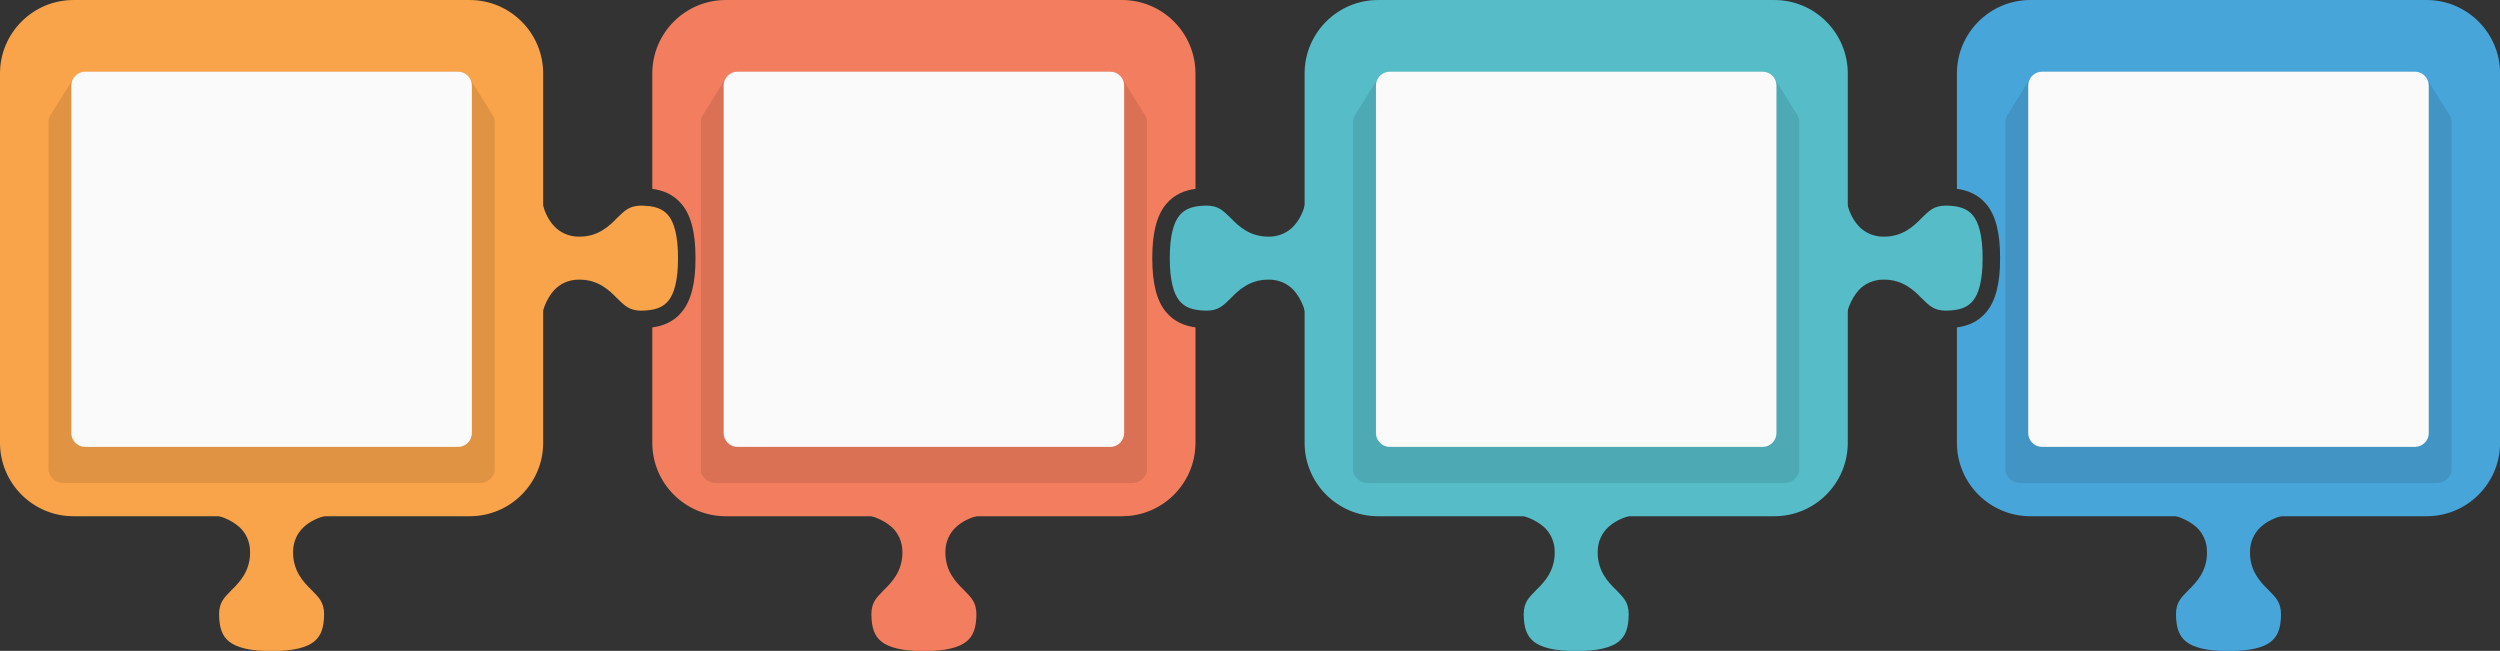
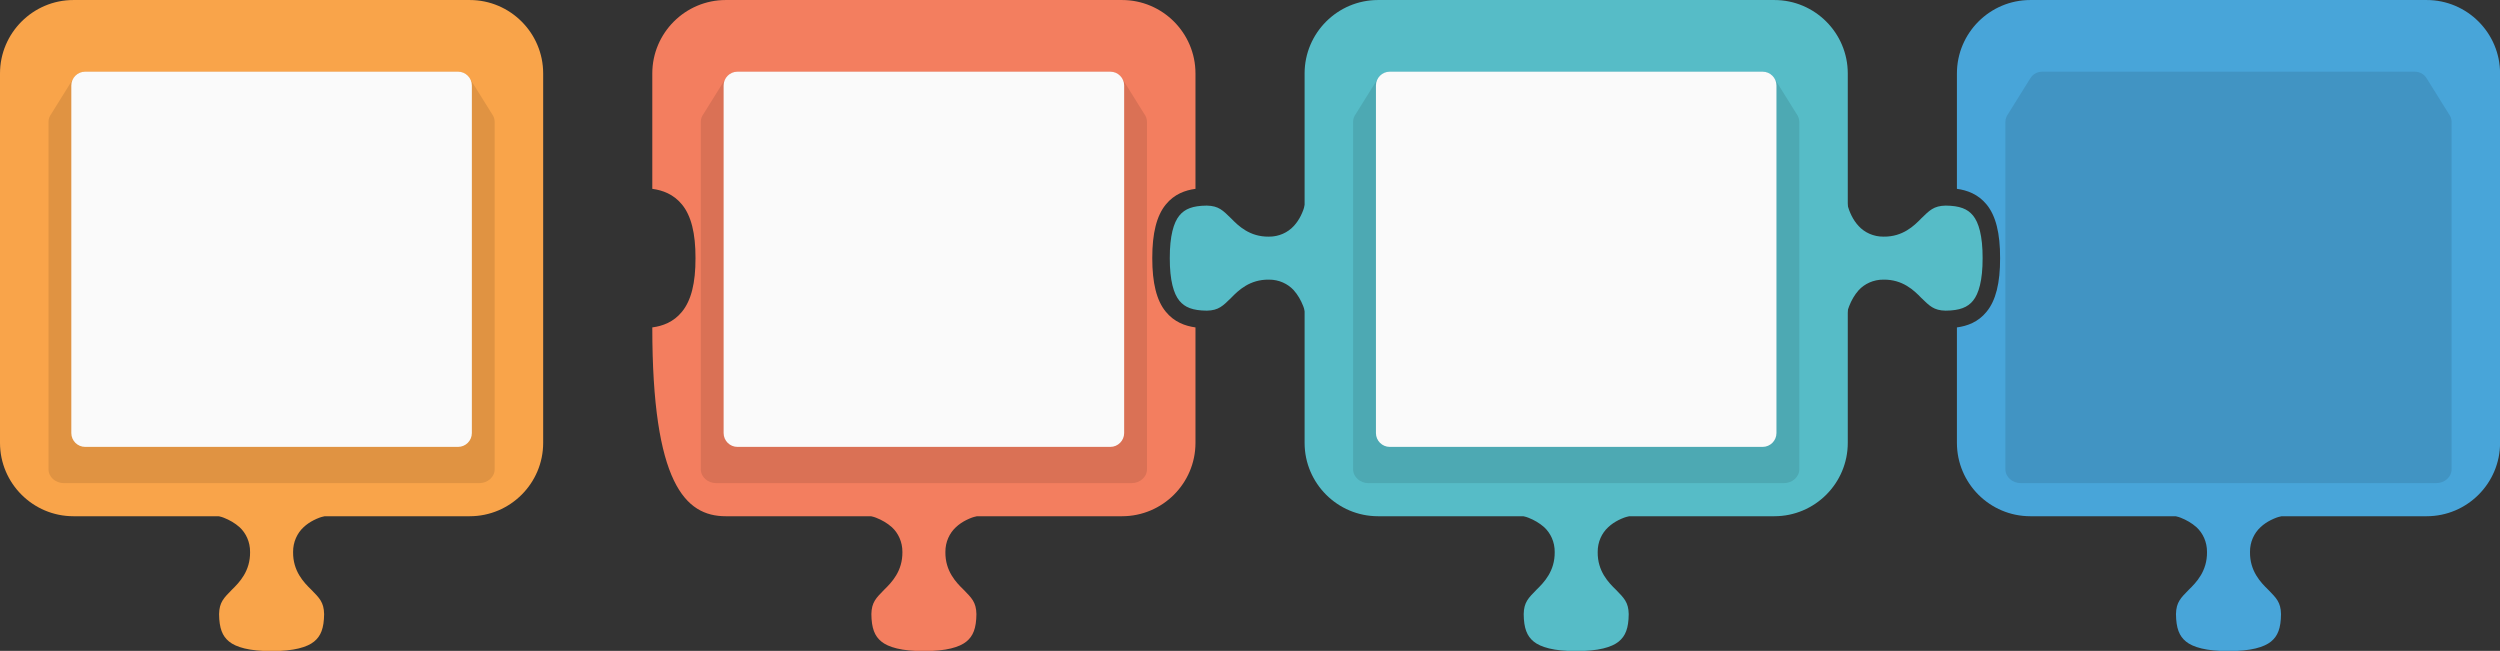
<svg xmlns="http://www.w3.org/2000/svg" height="122.6" preserveAspectRatio="xMidYMid meet" version="1.0" viewBox="0.0 0.0 470.9 122.6" width="470.9" zoomAndPan="magnify">
  <rect x="0.0" y="0.0" width="470.9" height="122.6" fill="#333333" stroke="none" />
  <defs>
    <clipPath id="a">
      <path d="M 368 0 L 470.922 0 L 470.922 98 L 368 98 Z M 368 0" />
    </clipPath>
    <clipPath id="b">
      <path d="M 402 96 L 438 96 L 438 122.641 L 402 122.641 Z M 402 96" />
    </clipPath>
    <clipPath id="c">
      <path d="M 279 96 L 315 96 L 315 122.641 L 279 122.641 Z M 279 96" />
    </clipPath>
    <clipPath id="d">
      <path d="M 156 96 L 192 96 L 192 122.641 L 156 122.641 Z M 156 96" />
    </clipPath>
    <clipPath id="e">
      <path d="M 33 96 L 69 96 L 69 122.641 L 33 122.641 Z M 33 96" />
    </clipPath>
  </defs>
  <g>
    <g clip-path="url(#a)" id="change1_1">
      <path d="M 457.082 0.004 L 382.438 0.004 C 374.805 0.004 368.605 6.215 368.605 13.836 L 368.605 35.57 C 370.539 35.832 372.602 36.57 374.203 38.531 C 375.922 40.629 376.758 43.934 376.738 48.629 C 376.758 53.309 375.922 56.621 374.191 58.719 C 372.609 60.68 370.547 61.41 368.605 61.672 L 368.605 83.414 C 368.605 91.039 374.805 97.238 382.438 97.238 L 457.082 97.238 C 464.715 97.238 470.914 91.039 470.914 83.414 L 470.914 13.836 C 470.914 6.215 464.715 0.004 457.082 0.004" fill="#48a5d9" />
    </g>
    <g clip-path="url(#b)" id="change1_2">
      <path d="M 402.234 96.355 C 404.484 96.438 410.164 96.125 413.734 99.309 C 414.918 100.402 415.73 102.07 415.711 103.984 C 415.754 107.574 413.703 109.703 412.266 111.098 C 410.781 112.625 409.91 113.418 409.867 115.672 C 409.895 118.34 410.484 119.809 411.754 120.844 C 413.043 121.898 415.559 122.652 419.762 122.641 C 423.961 122.652 426.48 121.898 427.77 120.844 C 429.039 119.809 429.629 118.34 429.652 115.672 C 429.609 113.418 428.742 112.629 427.258 111.098 C 425.82 109.707 423.766 107.574 423.809 103.984 C 423.789 102.07 424.602 100.398 425.785 99.309 C 426.965 98.199 428.41 97.57 429.855 97.152 C 432.746 96.336 435.805 96.355 437.285 96.355 L 402.234 96.355" fill="#48a5d9" />
    </g>
    <g id="change2_1">
      <path d="M 458.883 91.004 L 380.637 91.004 C 379.043 91.004 377.738 89.832 377.738 88.402 L 377.738 22.934 C 377.738 22.395 377.93 21.891 378.242 21.469 L 382.391 14.809 C 382.844 14.035 383.68 13.504 384.641 13.504 L 454.879 13.504 C 455.84 13.504 456.668 14.035 457.117 14.809 L 461.27 21.469 C 461.594 21.891 461.781 22.395 461.781 22.934 L 461.781 88.402 C 461.781 89.832 460.477 91.004 458.883 91.004" fill="#4194c3" />
    </g>
    <g id="change3_1">
-       <path d="M 457.48 81.574 C 457.48 83.004 456.309 84.176 454.879 84.176 L 384.637 84.176 C 383.207 84.176 382.035 83.004 382.035 81.574 L 382.035 16.105 C 382.035 14.672 383.207 13.5 384.637 13.5 L 454.879 13.5 C 456.309 13.5 457.48 14.672 457.48 16.105 L 457.48 81.574" fill="#fafafa" />
-     </g>
+       </g>
    <g id="change4_2">
      <path d="M 347.16 66.148 C 347.242 63.898 346.934 58.219 350.113 54.648 C 351.207 53.465 352.879 52.652 354.793 52.672 C 358.383 52.633 360.512 54.68 361.898 56.117 C 363.434 57.602 364.223 58.473 366.477 58.516 C 369.145 58.488 370.617 57.898 371.648 56.629 C 372.707 55.34 373.457 52.824 373.445 48.621 C 373.457 44.418 372.707 41.902 371.648 40.613 C 370.613 39.34 369.145 38.754 366.477 38.727 C 364.223 38.773 363.434 39.641 361.898 41.129 C 360.512 42.562 358.383 44.617 354.793 44.574 C 352.879 44.594 351.203 43.781 350.113 42.598 C 349.004 41.418 348.375 39.973 347.957 38.523 C 347.141 35.637 347.164 32.578 347.16 31.094 L 347.16 66.148" fill="#56bcc7" />
    </g>
    <g clip-path="url(#c)" id="change4_1">
      <path d="M 279.367 96.355 C 281.617 96.438 287.297 96.125 290.867 99.309 C 292.051 100.402 292.863 102.07 292.844 103.984 C 292.887 107.574 290.836 109.703 289.398 111.098 C 287.914 112.625 287.043 113.418 287.004 115.672 C 287.027 118.34 287.617 119.809 288.887 120.844 C 290.176 121.898 292.691 122.652 296.895 122.641 C 301.094 122.652 303.613 121.898 304.902 120.844 C 306.172 119.809 306.762 118.34 306.785 115.672 C 306.742 113.418 305.875 112.629 304.391 111.098 C 302.953 109.707 300.898 107.574 300.941 103.984 C 300.922 102.07 301.73 100.398 302.918 99.309 C 304.098 98.199 305.547 97.57 306.988 97.152 C 309.879 96.336 312.938 96.355 314.418 96.355 L 279.367 96.355" fill="#56bcc7" />
    </g>
    <g id="change4_3">
      <path d="M 246.625 66.148 C 246.543 63.898 246.852 58.219 243.672 54.648 C 242.578 53.465 240.906 52.652 238.992 52.672 C 235.402 52.633 233.273 54.68 231.883 56.117 C 230.355 57.602 229.562 58.473 227.309 58.516 C 224.641 58.488 223.168 57.898 222.137 56.629 C 221.078 55.34 220.328 52.824 220.34 48.621 C 220.328 44.418 221.078 41.902 222.137 40.613 C 223.172 39.34 224.641 38.754 227.309 38.727 C 229.562 38.773 230.352 39.641 231.883 41.129 C 233.273 42.562 235.402 44.617 238.992 44.574 C 240.906 44.594 242.578 43.781 243.672 42.598 C 244.781 41.418 245.41 39.973 245.824 38.523 C 246.645 35.637 246.621 32.578 246.625 31.094 L 246.625 66.148" fill="#56bcc7" />
    </g>
    <g id="change4_4">
      <path d="M 259.57 97.238 C 251.938 97.238 245.734 91.039 245.734 83.414 L 245.734 13.836 C 245.734 6.215 251.938 0.004 259.57 0.004 L 334.215 0.004 C 341.848 0.004 348.047 6.215 348.047 13.836 L 348.047 83.414 C 348.047 91.039 341.848 97.238 334.215 97.238 L 259.57 97.238" fill="#56bcc7" />
    </g>
    <g id="change5_1">
      <path d="M 336.016 91.004 L 257.77 91.004 C 256.176 91.004 254.871 89.832 254.871 88.402 L 254.871 22.934 C 254.871 22.395 255.059 21.891 255.375 21.469 L 259.523 14.809 C 259.984 14.035 260.812 13.504 261.773 13.504 L 332.012 13.504 C 332.973 13.504 333.801 14.035 334.262 14.809 L 338.41 21.469 C 338.723 21.891 338.914 22.395 338.914 22.934 L 338.914 88.402 C 338.914 89.832 337.609 91.004 336.016 91.004" fill="#4da9b3" />
    </g>
    <g id="change3_2">
      <path d="M 334.613 81.574 C 334.613 83.004 333.441 84.176 332.012 84.176 L 261.77 84.176 C 260.34 84.176 259.172 83.004 259.172 81.574 L 259.172 16.105 C 259.172 14.672 260.34 13.5 261.77 13.5 L 332.012 13.5 C 333.441 13.5 334.613 14.672 334.613 16.105 L 334.613 81.574" fill="#fafafa" />
    </g>
    <g clip-path="url(#d)" id="change6_1">
      <path d="M 156.496 96.355 C 158.746 96.438 164.426 96.125 168 99.309 C 169.184 100.398 169.992 102.07 169.977 103.984 C 170.016 107.574 167.965 109.703 166.531 111.094 C 165.043 112.625 164.176 113.418 164.133 115.672 C 164.16 118.34 164.746 119.809 166.02 120.844 C 167.309 121.898 169.824 122.652 174.023 122.641 C 178.227 122.652 180.742 121.898 182.031 120.844 C 183.305 119.809 183.891 118.34 183.918 115.672 C 183.875 113.418 183.008 112.625 181.52 111.094 C 180.082 109.703 178.031 107.574 178.074 103.984 C 178.055 102.07 178.867 100.398 180.047 99.309 C 181.227 98.199 182.676 97.57 184.121 97.152 C 187.008 96.336 190.066 96.355 191.551 96.355 L 156.496 96.355" fill="#f37e5f" />
    </g>
    <g id="change6_2">
-       <path d="M 219.574 58.699 C 217.863 56.613 217.035 53.309 217.043 48.613 C 217.035 43.941 217.863 40.629 219.59 38.523 C 221.184 36.562 223.246 35.832 225.18 35.57 L 225.18 13.836 C 225.18 6.215 218.98 0.004 211.348 0.004 L 136.699 0.004 C 129.07 0.004 122.867 6.215 122.867 13.836 L 122.867 35.57 C 124.805 35.832 126.863 36.57 128.465 38.531 C 130.184 40.629 131.023 43.941 131.004 48.629 C 131.023 53.309 130.184 56.613 128.457 58.719 C 126.863 60.68 124.812 61.41 122.867 61.672 L 122.867 83.414 C 122.867 91.039 129.07 97.238 136.699 97.238 L 211.348 97.238 C 218.98 97.238 225.18 91.039 225.18 83.414 L 225.18 61.672 C 223.234 61.402 221.176 60.672 219.574 58.699" fill="#f37e5f" />
+       <path d="M 219.574 58.699 C 217.863 56.613 217.035 53.309 217.043 48.613 C 217.035 43.941 217.863 40.629 219.59 38.523 C 221.184 36.562 223.246 35.832 225.18 35.57 L 225.18 13.836 C 225.18 6.215 218.98 0.004 211.348 0.004 L 136.699 0.004 C 129.07 0.004 122.867 6.215 122.867 13.836 L 122.867 35.57 C 124.805 35.832 126.863 36.57 128.465 38.531 C 130.184 40.629 131.023 43.941 131.004 48.629 C 131.023 53.309 130.184 56.613 128.457 58.719 C 126.863 60.68 124.812 61.41 122.867 61.672 C 122.867 91.039 129.07 97.238 136.699 97.238 L 211.348 97.238 C 218.98 97.238 225.18 91.039 225.18 83.414 L 225.18 61.672 C 223.234 61.402 221.176 60.672 219.574 58.699" fill="#f37e5f" />
    </g>
    <g id="change7_1">
      <path d="M 213.148 91.004 L 134.902 91.004 C 133.309 91.004 132.004 89.832 132.004 88.402 L 132.004 22.934 C 132.004 22.395 132.191 21.891 132.508 21.469 L 136.656 14.809 C 137.113 14.035 137.941 13.504 138.906 13.504 L 209.141 13.504 C 210.105 13.504 210.934 14.035 211.391 14.809 L 215.539 21.469 C 215.855 21.891 216.047 22.395 216.047 22.934 L 216.047 88.402 C 216.047 89.832 214.738 91.004 213.148 91.004" fill="#da7155" />
    </g>
    <g id="change3_3">
      <path d="M 211.746 81.574 C 211.746 83.004 210.574 84.176 209.145 84.176 L 138.902 84.176 C 137.473 84.176 136.301 83.004 136.301 81.574 L 136.301 16.105 C 136.301 14.672 137.473 13.5 138.902 13.5 L 209.145 13.5 C 210.574 13.5 211.746 14.672 211.746 16.105 L 211.746 81.574" fill="#fafafa" />
    </g>
    <g id="change8_2">
-       <path d="M 101.426 66.148 C 101.508 63.898 101.195 58.219 104.379 54.648 C 105.473 53.465 107.145 52.652 109.059 52.672 C 112.645 52.633 114.773 54.68 116.164 56.117 C 117.695 57.602 118.488 58.473 120.742 58.516 C 123.41 58.488 124.883 57.898 125.914 56.629 C 126.973 55.34 127.723 52.824 127.711 48.621 C 127.723 44.418 126.973 41.902 125.914 40.613 C 124.879 39.34 123.41 38.754 120.742 38.727 C 118.488 38.773 117.699 39.641 116.164 41.129 C 114.777 42.562 112.645 44.617 109.059 44.574 C 107.145 44.594 105.469 43.781 104.379 42.598 C 103.27 41.418 102.641 39.973 102.223 38.523 C 101.402 35.637 101.43 32.578 101.426 31.094 L 101.426 66.148" fill="#f9a44a" />
-     </g>
+       </g>
    <g clip-path="url(#e)" id="change8_1">
      <path d="M 33.629 96.355 C 35.879 96.438 41.559 96.125 45.133 99.309 C 46.316 100.398 47.125 102.07 47.105 103.984 C 47.148 107.574 45.098 109.703 43.664 111.094 C 42.176 112.625 41.309 113.418 41.266 115.672 C 41.293 118.34 41.879 119.809 43.152 120.844 C 44.441 121.898 46.957 122.652 51.156 122.641 C 55.359 122.652 57.875 121.898 59.164 120.844 C 60.438 119.809 61.023 118.34 61.051 115.672 C 61.008 113.418 60.141 112.625 58.652 111.094 C 57.215 109.703 55.164 107.574 55.207 103.984 C 55.188 102.07 56 100.398 57.18 99.309 C 58.359 98.199 59.809 97.57 61.254 97.152 C 64.141 96.336 67.199 96.355 68.684 96.355 L 33.629 96.355" fill="#f9a44a" />
    </g>
    <g id="change8_3">
      <path d="M 13.832 97.238 C 6.211 97.238 0 91.039 0 83.414 L 0 13.836 C 0 6.215 6.211 0.004 13.832 0.004 L 88.48 0.004 C 96.109 0.004 102.312 6.215 102.312 13.836 L 102.312 83.414 C 102.312 91.039 96.109 97.238 88.48 97.238 L 13.832 97.238" fill="#f9a44a" />
    </g>
    <g id="change9_1">
      <path d="M 90.277 91.004 L 12.031 91.004 C 10.441 91.004 9.137 89.832 9.137 88.402 L 9.137 22.934 C 9.137 22.395 9.324 21.891 9.648 21.469 L 13.789 14.809 C 14.246 14.035 15.074 13.504 16.039 13.504 L 86.273 13.504 C 87.238 13.504 88.066 14.035 88.523 14.809 L 92.672 21.469 C 92.988 21.891 93.176 22.395 93.176 22.934 L 93.176 88.402 C 93.176 89.832 91.871 91.004 90.277 91.004" fill="#e09342" />
    </g>
    <g id="change3_4">
      <path d="M 88.879 81.574 C 88.879 83.004 87.707 84.176 86.277 84.176 L 16.035 84.176 C 14.605 84.176 13.434 83.004 13.434 81.574 L 13.434 16.105 C 13.434 14.672 14.605 13.5 16.035 13.5 L 86.277 13.5 C 87.707 13.5 88.879 14.672 88.879 16.105 L 88.879 81.574" fill="#fafafa" />
    </g>
  </g>
</svg>